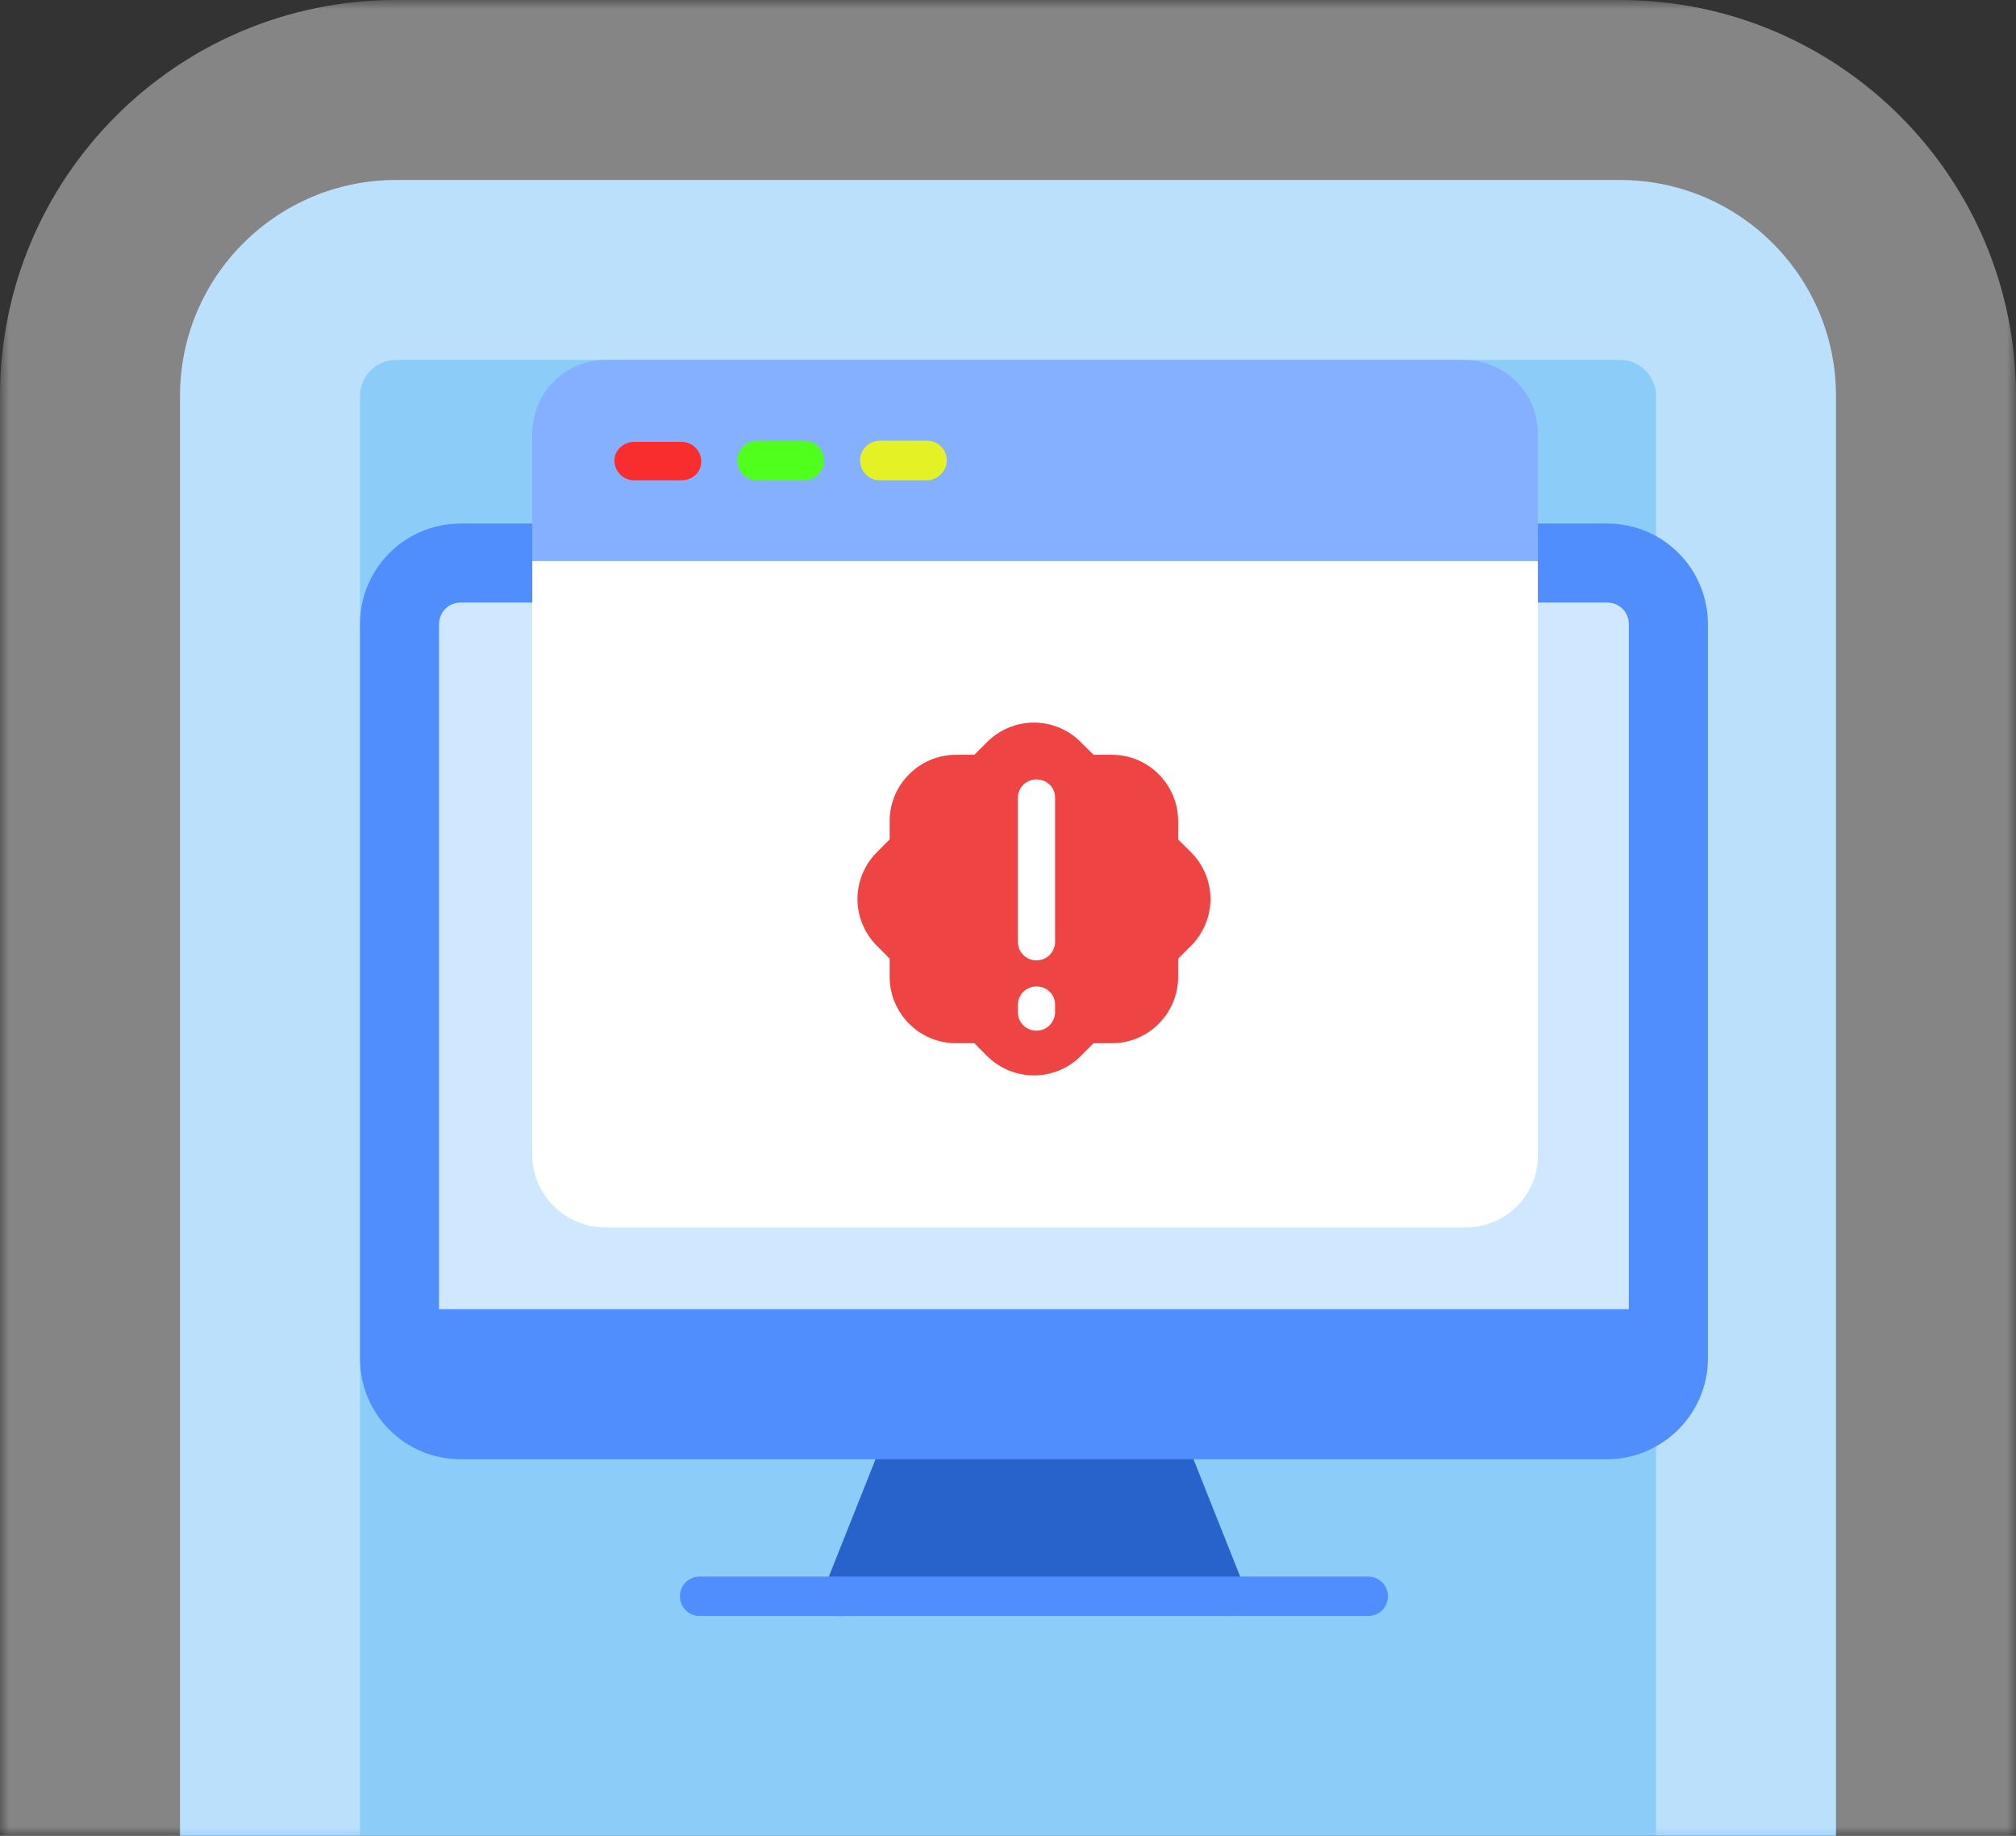
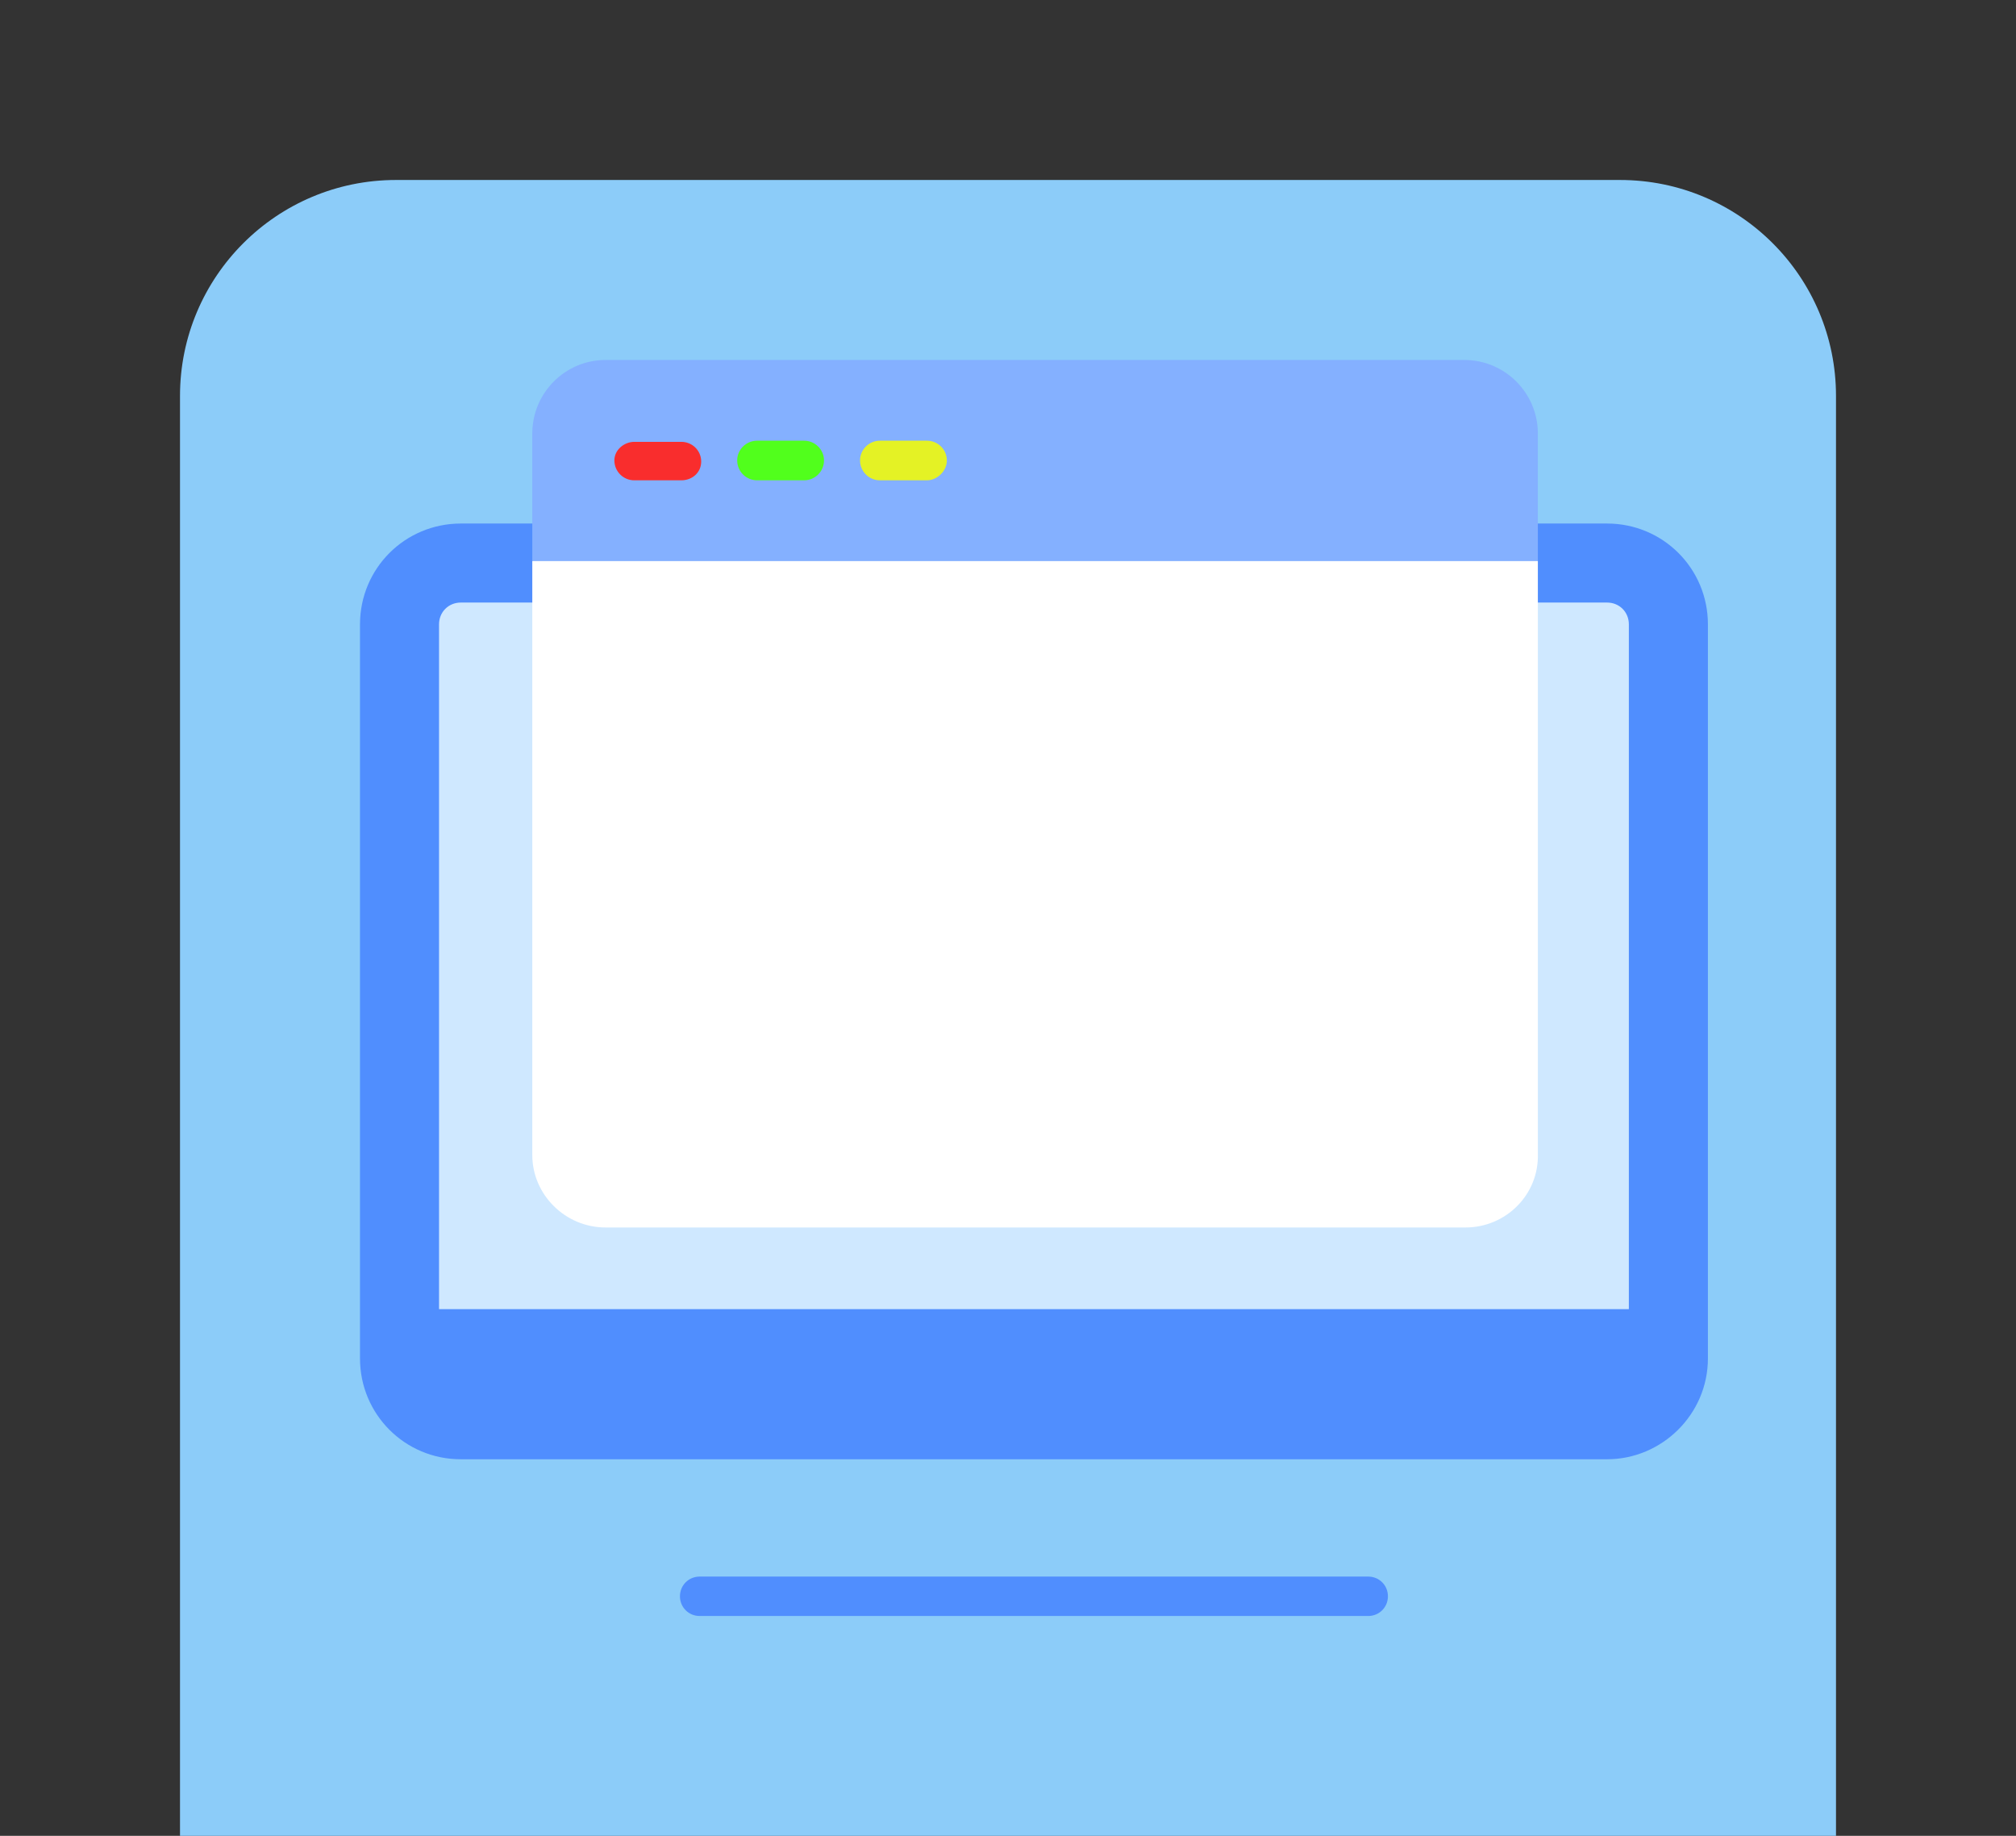
<svg xmlns="http://www.w3.org/2000/svg" width="112" height="102" viewBox="0 0 112 102" fill="none">
  <rect x="0" y="0" width="112" height="102" fill="#333333" stroke="none" />
  <mask id="path-1-outside-1_592_6406" maskUnits="userSpaceOnUse" x="0" y="0" width="112" height="102" fill="black">
    <rect fill="white" width="112" height="102" />
    <path d="M10 22C10 15.373 15.373 10 22 10H90C96.627 10 102 15.373 102 22V102H10V22Z" />
  </mask>
  <path d="M10 22C10 15.373 15.373 10 22 10H90C96.627 10 102 15.373 102 22V102H10V22Z" fill="#8CCCF9" />
-   <path d="M0 22C0 9.85 9.85 0 22 0H90C102.15 0 112 9.85 112 22H92C92 20.895 91.105 20 90 20H22C20.895 20 20 20.895 20 22H0ZM102 102H10H102ZM0 102V22C0 9.85 9.85 0 22 0V20C20.895 20 20 20.895 20 22V102H0ZM90 0C102.15 0 112 9.85 112 22V102H92V22C92 20.895 91.105 20 90 20V0Z" fill="white" fill-opacity="0.4" mask="url(#path-1-outside-1_592_6406)" />
-   <path fill-rule="evenodd" clip-rule="evenodd" d="M49.222 79.615L45.758 88.324C45.568 88.871 45.81 89.482 46.358 89.724C46.484 89.787 46.6 89.787 46.727 89.787C47.095 89.787 47.516 89.482 47.758 89.114H67.188C67.303 89.545 67.735 89.787 68.156 89.787C68.283 89.787 68.462 89.724 68.588 89.724C69.136 89.482 69.431 88.871 69.188 88.324L65.724 79.615C65.482 79.067 64.871 78.762 64.323 79.014C62.322 79.014 49.801 78.309 49.222 79.615Z" fill="#2862CB" />
  <path fill-rule="evenodd" clip-rule="evenodd" d="M89.281 81.078H25.602C22.496 81.078 20 78.582 20 75.476V34.69C20 31.584 22.496 29.088 25.602 29.088H89.281C92.388 29.088 94.884 31.584 94.884 34.69V75.476C94.884 78.582 92.325 81.078 89.281 81.078Z" fill="#508EFE" />
  <path fill-rule="evenodd" clip-rule="evenodd" d="M90.492 72.737V34.69C90.492 34.005 89.965 33.478 89.281 33.478H25.602C24.917 33.478 24.391 34.005 24.391 34.69V72.737H90.492Z" fill="#CFE8FF" />
  <path fill-rule="evenodd" clip-rule="evenodd" d="M76.012 89.786H38.87C38.259 89.786 37.775 89.302 37.775 88.691C37.775 88.08 38.259 87.596 38.87 87.596H76.012C76.623 87.596 77.107 88.08 77.107 88.691C77.107 89.302 76.623 89.786 76.012 89.786Z" fill="#508EFE" />
  <path fill-rule="evenodd" clip-rule="evenodd" d="M85.437 31.173V24.086C85.437 21.832 83.605 20 81.351 20H33.647C31.394 20 29.572 21.832 29.572 24.086V31.173L61.111 36.575L85.437 31.173Z" fill="#84B0FF" />
  <path fill-rule="evenodd" clip-rule="evenodd" d="M37.85 26.687H35.238C34.627 26.687 34.132 26.192 34.132 25.581C34.132 24.981 34.691 24.549 35.238 24.549H37.85C38.46 24.549 38.955 25.033 38.955 25.644C38.955 26.255 38.46 26.687 37.85 26.687Z" fill="#F92D2D" />
  <path fill-rule="evenodd" clip-rule="evenodd" d="M44.672 26.687H42.061C41.45 26.687 40.955 26.192 40.955 25.581C40.955 24.981 41.45 24.486 42.061 24.486H44.672C45.283 24.486 45.778 24.981 45.778 25.581C45.778 26.192 45.283 26.687 44.672 26.687Z" fill="#51FF1C" />
  <path fill-rule="evenodd" clip-rule="evenodd" d="M51.498 26.687H48.886C48.275 26.687 47.78 26.192 47.78 25.581C47.78 24.981 48.275 24.486 48.886 24.486H51.498C52.108 24.486 52.603 24.981 52.603 25.581C52.603 26.192 52.045 26.687 51.498 26.687Z" fill="#E4F225" />
  <path fill-rule="evenodd" clip-rule="evenodd" d="M81.414 68.2H33.647C31.394 68.2 29.572 66.367 29.572 64.177V31.174H85.437V64.114C85.5 66.367 83.668 68.2 81.414 68.2Z" fill="white" />
-   <path fill-rule="evenodd" clip-rule="evenodd" d="M57.439 59.751C56.455 59.751 55.517 59.348 54.843 58.682L54.13 57.961H53.099C51.084 57.961 49.426 56.303 49.426 54.288V53.265L48.713 52.545C48.039 51.87 47.636 50.933 47.636 49.949C47.636 48.965 48.039 48.027 48.713 47.353L49.426 46.64V45.609C49.426 43.595 51.084 41.937 53.099 41.937H54.13L54.843 41.224C55.517 40.549 56.455 40.147 57.439 40.147C58.43 40.147 59.368 40.549 60.034 41.224L60.755 41.937H61.786C63.8 41.937 65.451 43.595 65.451 45.609V46.64L66.171 47.353C66.846 48.027 67.249 48.965 67.249 49.949C67.249 50.933 66.846 51.87 66.171 52.545L65.451 53.265V54.288C65.451 56.303 63.8 57.961 61.786 57.961H60.755L60.034 58.682C59.368 59.348 58.43 59.751 57.439 59.751Z" fill="#EE4444" />
-   <path fill-rule="evenodd" clip-rule="evenodd" d="M57.583 53.358C57.018 53.358 56.552 52.913 56.552 52.353V44.31C56.552 43.749 57.018 43.305 57.583 43.305C58.159 43.305 58.615 43.749 58.615 44.31V52.411C58.565 52.913 58.159 53.358 57.583 53.358Z" fill="white" />
  <path fill-rule="evenodd" clip-rule="evenodd" d="M57.583 57.264C57.018 57.264 56.552 56.819 56.552 56.259V55.814C56.552 55.253 57.018 54.809 57.583 54.809C58.159 54.809 58.615 55.253 58.615 55.814V56.317C58.565 56.819 58.159 57.264 57.583 57.264Z" fill="white" />
</svg>